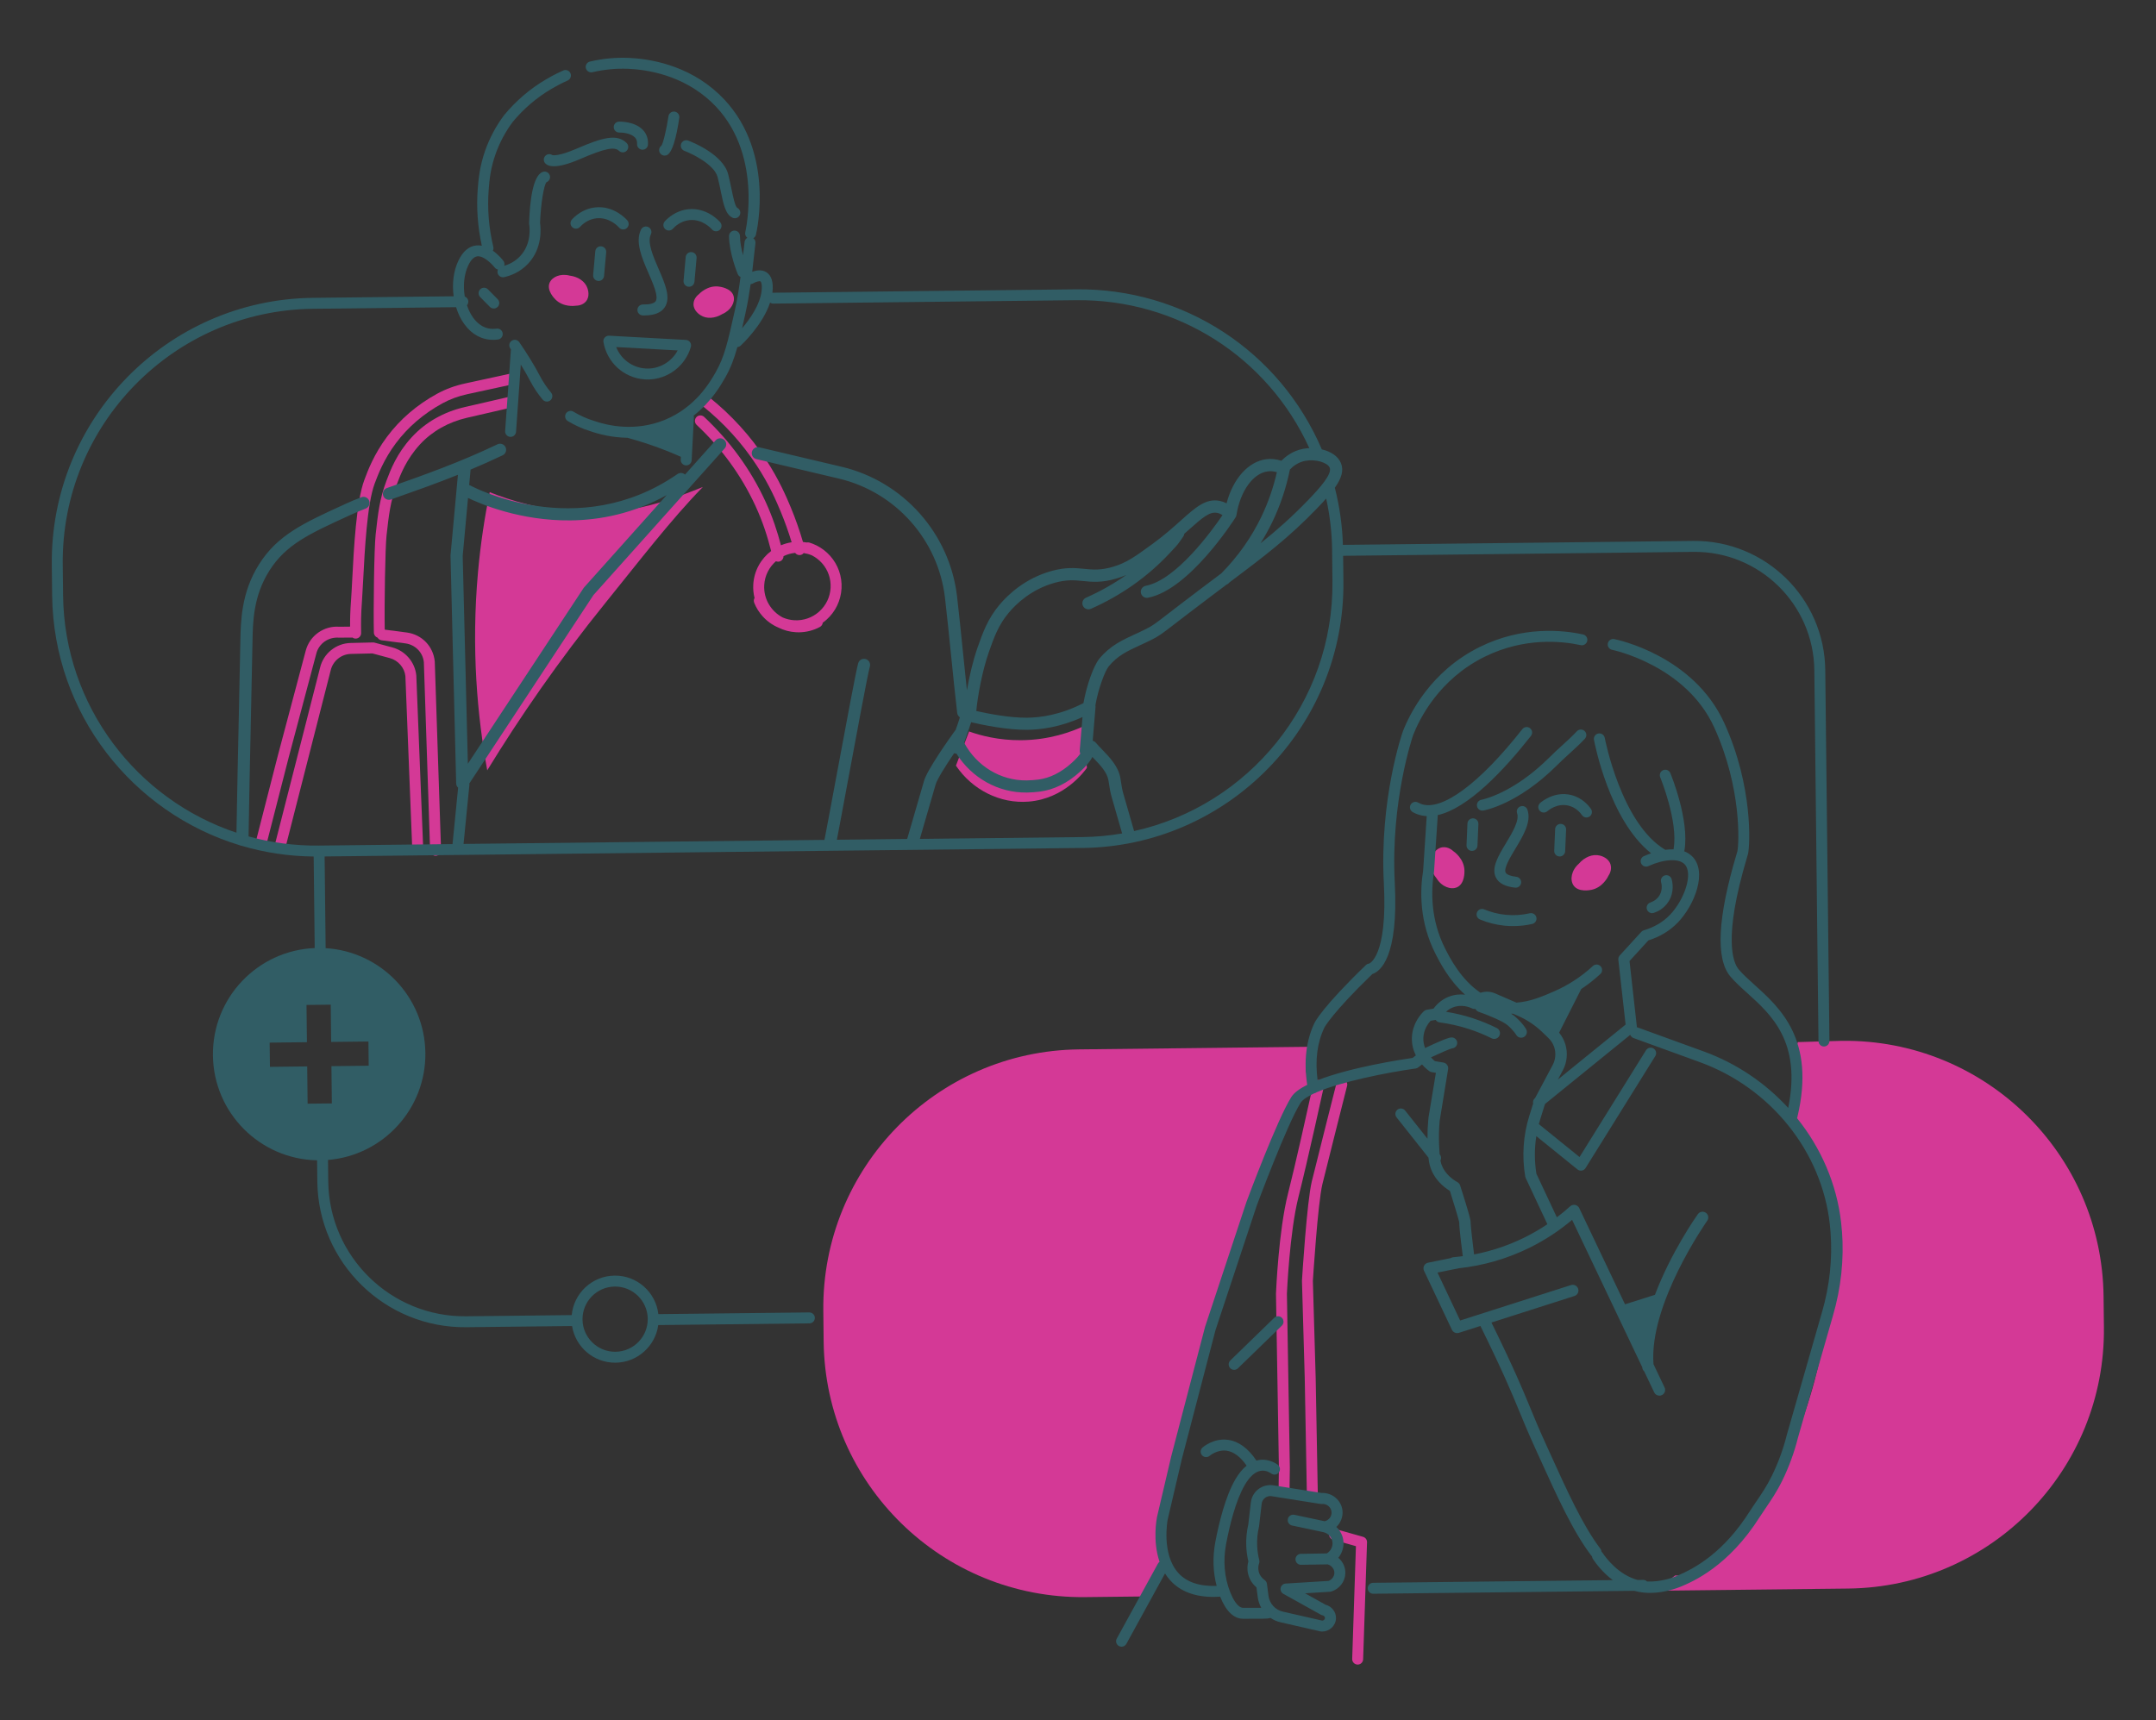
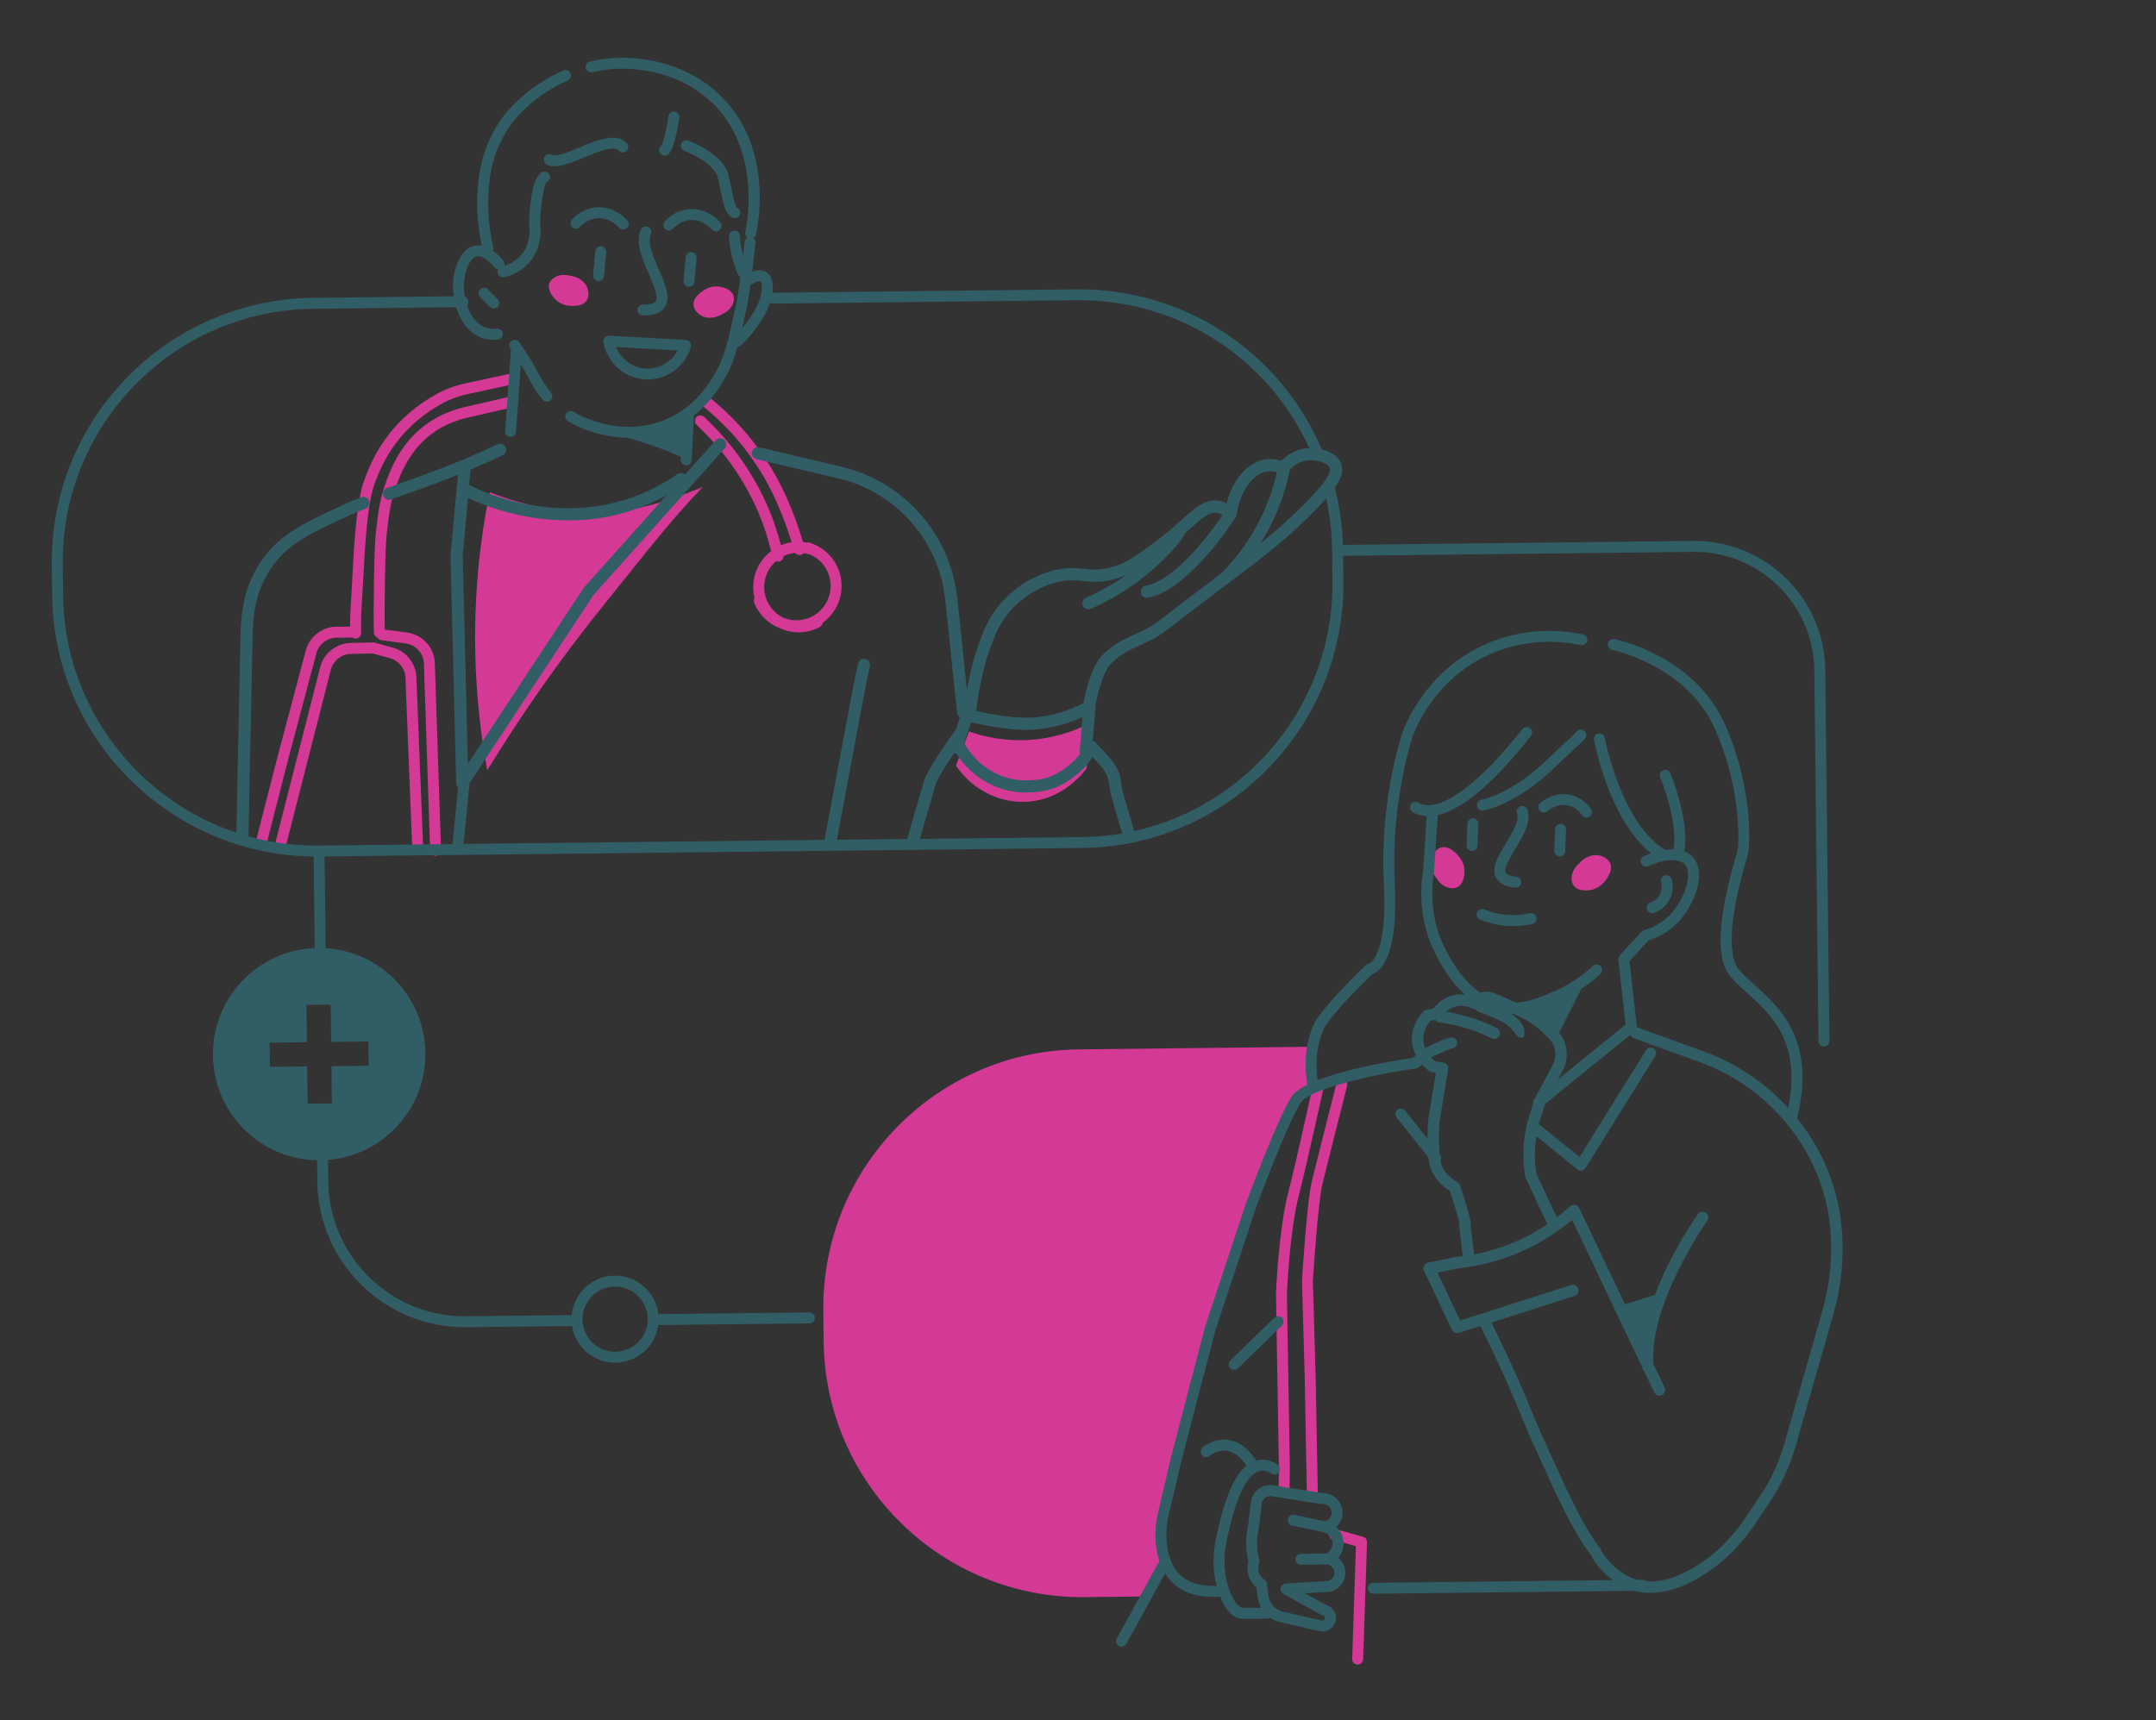
<svg xmlns="http://www.w3.org/2000/svg" width="218" height="174" viewBox="0 0 218 174" fill="none">
  <rect x="0" y="0" width="218" height="174" fill="#333333" stroke="none" />
  <path d="M89.45 122.991C89.37 122.992 89.286 122.974 89.208 122.938C88.932 122.807 88.814 122.478 88.943 122.202C92.899 113.838 101.1 108.58 110.345 108.476C110.652 108.472 110.901 108.718 110.905 109.023C110.908 109.328 110.663 109.578 110.358 109.582C101.54 109.681 93.718 114.697 89.944 122.675C89.851 122.874 89.654 122.99 89.45 122.993L89.45 122.991Z" fill="white" />
  <path d="M58.302 51.803C54.622 51.542 51.624 50.623 49.516 49.781C49.012 52.257 48.595 54.955 48.334 57.851C47.634 65.628 48.27 72.459 49.267 77.911C52.501 72.626 56.442 66.879 61.232 60.958C64.586 56.812 67.85 52.544 71.066 49.257C68.5 50.261 64.022 52.208 58.304 51.803L58.302 51.803Z" fill="#D43996" />
  <path d="M104.001 81.077C107.61 80.79 109.615 78.064 109.899 77.665C109.805 76.254 109.71 74.84 109.615 73.428C108.36 74.011 106.12 74.847 103.224 74.866C100.98 74.881 99.165 74.4 97.986 73.983C97.543 75.134 97.101 76.286 96.658 77.437C98.322 79.902 101.13 81.305 104.001 81.077Z" fill="#D43996" />
-   <path d="M186.263 105.27C184.956 105.311 183.095 105.357 181.788 105.399C181.238 106.858 181.038 109.503 181.574 112.609C181.81 113.979 182.431 115.212 183.031 116.55C184.005 118.716 184.896 120.102 185.196 120.625C186.701 123.234 186.059 126.7 184.778 133.633C184.127 137.158 183.3 141.478 180.969 146.82C179.939 149.178 178.895 151.097 178.064 152.506L177.194 153.191C177.027 154.875 175.795 156.5 174.147 156.904C173.879 156.969 173.619 157.049 173.362 157.139C173.325 157.159 173.285 157.177 173.248 157.197C172.895 157.819 172.437 158.336 171.784 158.767C171.074 159.238 170.216 159.393 169.378 159.344C168.723 159.859 168.07 160.372 167.416 160.888L186.882 160.669C201.322 160.507 212.896 148.671 212.734 134.231L212.699 131.123C212.537 116.683 200.701 105.109 186.261 105.271L186.263 105.27Z" fill="#D43996" />
  <path d="M40.125 48.982C40.504 47.977 41.079 46.461 42.474 44.938C43.7 43.615 45.345 42.685 47.229 42.252L51.565 41.253C51.863 41.184 52.049 40.887 51.98 40.59C51.912 40.292 51.616 40.105 51.317 40.175L46.981 41.174C44.88 41.658 43.041 42.7 41.665 44.185C41.665 44.185 41.625 44.227 41.624 44.229C40.117 45.87 39.498 47.507 39.088 48.591C38.385 50.451 38.225 51.881 37.985 54.045C37.828 55.452 37.747 61.814 37.803 63.986C37.809 64.224 37.965 64.421 38.179 64.494C38.263 64.634 38.406 64.736 38.579 64.76L40.989 65.073C42 65.204 42.77 66.006 42.858 66.991L43.49 86.021C43.5 86.322 43.749 86.559 44.049 86.556L44.061 86.556C44.366 86.546 44.606 86.29 44.596 85.983L43.961 66.921C43.825 65.385 42.66 64.172 41.131 63.973L38.902 63.683C38.856 61.202 38.95 55.375 39.084 54.167C39.315 52.086 39.469 50.712 40.123 48.982L40.125 48.982Z" fill="#D43996" />
  <path d="M31.986 66.089C32.255 65.082 33.199 64.409 34.288 64.494L35.642 64.484C35.734 64.55 35.846 64.589 35.968 64.588C36.273 64.584 36.518 64.334 36.515 64.027L36.513 63.885C36.502 63.01 36.491 62.252 36.602 60.766C36.641 60.231 36.678 59.517 36.721 58.693C36.88 55.615 37.119 50.963 37.88 48.922C38.196 48.073 38.785 46.495 40.02 44.84C41.245 43.199 42.827 41.84 44.721 40.802C45.492 40.379 46.342 40.066 47.248 39.869L51.956 38.847C52.255 38.782 52.444 38.488 52.379 38.189C52.316 37.889 52.022 37.698 51.721 37.765L47.013 38.787C46.003 39.006 45.052 39.357 44.187 39.831C42.153 40.945 40.452 42.408 39.131 44.178C37.802 45.959 37.177 47.634 36.842 48.534C36.02 50.736 35.777 55.49 35.614 58.637C35.573 59.449 35.536 60.155 35.497 60.683C35.405 61.919 35.393 62.665 35.4 63.379L34.325 63.391C32.76 63.266 31.32 64.281 30.915 65.804L28.112 76.347L25.826 85.28C25.75 85.576 25.928 85.877 26.226 85.955C26.274 85.968 26.321 85.972 26.37 85.971C26.615 85.969 26.836 85.804 26.9 85.555L29.185 76.627L31.988 66.089L31.986 66.089Z" fill="#D43996" />
  <path d="M39.695 65.488L37.87 64.997C37.819 64.984 37.769 64.975 37.714 64.979L35.462 65.031C33.972 65.064 32.695 66.103 32.359 67.543L27.769 85.525C27.694 85.821 27.873 86.122 28.169 86.199C28.463 86.273 28.766 86.095 28.843 85.799L33.436 67.805C33.66 66.846 34.504 66.161 35.487 66.138L37.659 66.089L39.407 66.559C40.263 66.789 40.9 67.536 40.99 68.381L41.678 85.719C41.69 86.019 41.939 86.254 42.237 86.251C42.242 86.251 42.248 86.251 42.254 86.251C42.561 86.239 42.797 85.982 42.786 85.675L42.093 68.302C41.953 66.968 40.989 65.839 39.695 65.49L39.695 65.488Z" fill="#D43996" />
  <path d="M58.237 30.918C58.329 30.917 58.895 30.912 59.253 30.479C59.678 29.962 59.444 29.279 59.397 29.142C59.163 28.459 58.455 27.978 57.591 27.875C56.67 27.629 55.814 28.007 55.568 28.613C55.257 29.381 56.06 30.192 56.182 30.311C56.975 31.083 58.075 30.943 58.237 30.92L58.237 30.918Z" fill="#D43996" />
  <path d="M70.836 31.883C71.44 32.275 72.296 32.217 73.038 31.763C73.914 31.388 74.354 30.56 74.172 29.933C73.942 29.138 72.81 28.997 72.64 28.978C71.541 28.862 70.762 29.651 70.65 29.77C70.576 29.826 70.135 30.181 70.123 30.743C70.108 31.412 70.714 31.806 70.836 31.883Z" fill="#D43996" />
  <path d="M83.191 62.98C83.323 62.885 83.45 62.786 83.572 62.678C84.483 61.862 85.021 60.739 85.09 59.517C85.156 58.294 84.744 57.119 83.928 56.208C83.543 55.778 83.081 55.43 82.572 55.172C82.564 55.169 82.557 55.163 82.549 55.159C82.545 55.159 82.542 55.158 82.539 55.156C82.314 55.046 82.084 54.952 81.843 54.879C81.751 54.852 81.659 54.851 81.57 54.869C81.444 54.845 81.318 54.828 81.191 54.816C80.84 53.622 80.428 52.446 79.957 51.315C79.553 50.351 78.806 48.556 77.435 46.465C75.877 44.088 73.952 41.972 71.712 40.177C71.473 39.986 71.125 40.025 70.933 40.263C70.743 40.502 70.781 40.85 71.019 41.042C73.167 42.764 75.015 44.793 76.508 47.072C77.823 49.077 78.519 50.745 78.936 51.742C79.354 52.747 79.726 53.788 80.046 54.846C79.67 54.903 79.307 55.008 78.965 55.153C78.61 53.803 78.143 52.33 77.373 50.667C75.903 47.493 73.826 44.632 71.198 42.166C70.976 41.957 70.624 41.968 70.415 42.191C70.207 42.415 70.217 42.765 70.441 42.974C72.965 45.342 74.96 48.088 76.37 51.133C77.161 52.842 77.621 54.35 77.971 55.73C76.939 56.516 76.244 57.729 76.166 59.121C76.139 59.592 76.186 60.049 76.295 60.484C76.213 60.625 76.193 60.801 76.259 60.965C76.459 61.464 76.742 61.92 77.102 62.321C77.557 62.831 78.107 63.222 78.719 63.481C79.256 63.747 79.855 63.911 80.49 63.946C80.593 63.952 80.695 63.954 80.795 63.953C81.531 63.944 82.255 63.76 82.903 63.411C83.071 63.32 83.173 63.157 83.191 62.98ZM80.324 62.733C79.917 62.711 79.525 62.614 79.16 62.461C77.976 61.852 77.195 60.591 77.273 59.181C77.326 58.211 77.778 57.358 78.456 56.764C78.525 56.793 78.6 56.811 78.677 56.81C78.719 56.81 78.759 56.804 78.801 56.795C79.057 56.734 79.225 56.506 79.224 56.252C79.586 56.074 79.982 55.961 80.397 55.919C80.502 56.059 80.668 56.144 80.845 56.142C80.892 56.142 80.939 56.134 80.986 56.122C81.101 56.091 81.198 56.024 81.267 55.938C81.551 55.982 81.825 56.057 82.089 56.168C82.47 56.362 82.815 56.624 83.103 56.946C83.723 57.638 84.034 58.528 83.984 59.456C83.933 60.383 83.525 61.234 82.833 61.853C82.143 62.473 81.248 62.783 80.324 62.734L80.324 62.733Z" fill="#D43996" />
  <path d="M133.86 109.905C133.925 109.606 133.736 109.311 133.437 109.246C133.136 109.182 132.843 109.37 132.778 109.669C132.778 109.676 132.763 109.736 132.739 109.844C132.547 109.615 132.346 109.31 132.205 108.925C131.665 107.457 132.459 106.096 132.594 105.873L109.099 106.137C94.659 106.299 83.086 118.135 83.248 132.575L83.282 135.683C83.444 150.123 95.281 161.697 109.72 161.535L116.091 161.463C116.558 160.353 117.025 159.244 117.49 158.134C117.568 156.674 117.645 155.211 117.724 153.751C119.17 148.128 120.613 142.505 122.059 136.882C122.992 131.648 124.65 125.402 127.65 118.728C128.841 116.078 130.109 113.662 131.385 111.478C131.801 111.091 132.219 110.703 132.636 110.316C132.221 112.201 130.99 117.752 130.227 120.754C129.29 124.451 129.03 130.553 129.018 130.843L129.314 148.439L129.284 150.624C129.279 150.929 129.524 151.181 129.829 151.186L129.843 151.186C130.143 151.183 130.385 150.942 130.39 150.64L130.42 148.438L130.124 130.856C130.127 130.794 130.389 124.612 131.3 121.027C132.226 117.374 133.84 109.982 133.858 109.908L133.86 109.905Z" fill="#D43996" />
  <path d="M136.21 109.83C136.286 109.534 136.106 109.233 135.809 109.157C135.513 109.084 135.212 109.261 135.136 109.559C135.115 109.638 133.127 117.498 132.641 119.488C132.145 121.523 131.666 129.166 131.645 129.54L131.926 139.373L132.139 151.018C132.144 151.323 132.395 151.565 132.698 151.562L132.701 151.561C133.008 151.556 133.25 151.304 133.245 150.997L133.032 139.347L132.749 129.559C132.755 129.48 133.243 121.692 133.715 119.751C134.201 117.766 136.189 109.909 136.208 109.83L136.21 109.83Z" fill="#D43996" />
  <path d="M137.819 155.436L135.094 154.667C134.797 154.583 134.493 154.756 134.411 155.05C134.327 155.344 134.5 155.651 134.794 155.733L137.103 156.384L136.724 167.786C136.714 168.091 136.954 168.347 137.259 168.359C137.267 168.358 137.276 168.358 137.284 168.358C137.577 168.355 137.821 168.121 137.831 167.823L138.225 155.988C138.233 155.733 138.067 155.507 137.821 155.437L137.819 155.436Z" fill="#D43996" />
  <path d="M146.941 86.082C146.872 86.016 146.437 85.619 145.856 85.695C145.165 85.787 144.857 86.474 144.797 86.611C144.49 87.296 144.685 88.165 145.271 88.859C145.797 89.702 146.719 90.021 147.336 89.735C148.118 89.371 148.083 88.183 148.074 88.005C148.019 86.854 147.083 86.18 146.943 86.082L146.941 86.082Z" fill="#D43996" />
  <path d="M161.77 86.536C161.044 86.345 160.218 86.681 159.629 87.371C158.884 88.028 158.721 88.989 159.104 89.551C159.591 90.263 160.757 90.033 160.931 89.996C162.056 89.754 162.569 88.719 162.642 88.564C162.695 88.485 163.018 87.99 162.846 87.431C162.642 86.764 161.915 86.573 161.77 86.534L161.77 86.536Z" fill="#D43996" />
  <path d="M51.588 44.184C51.603 44.184 51.618 44.185 51.634 44.185C51.919 44.182 52.159 43.96 52.179 43.671L52.661 36.873C53.016 37.451 53.331 38 53.613 38.542C53.964 39.212 54.389 39.844 54.874 40.42C54.985 40.551 55.145 40.618 55.304 40.616C55.428 40.615 55.552 40.572 55.655 40.486C55.889 40.289 55.918 39.941 55.721 39.706C55.286 39.192 54.908 38.628 54.595 38.03C54.036 36.963 53.372 35.877 52.507 34.609C52.333 34.356 51.99 34.291 51.737 34.465C51.485 34.637 51.42 34.982 51.593 35.234C51.617 35.268 51.638 35.301 51.662 35.334L51.076 43.595C51.054 43.9 51.283 44.164 51.588 44.186L51.588 44.184Z" fill="#315D65" />
  <path d="M65.559 22.966C65.286 22.83 64.952 22.942 64.817 23.217C64.2 24.466 64.903 26.087 65.585 27.655C66.064 28.757 66.606 30.008 66.293 30.468C66.138 30.694 65.679 30.808 65.016 30.795C64.716 30.787 64.458 31.031 64.451 31.336C64.444 31.641 64.687 31.895 64.992 31.902C65.061 31.902 65.128 31.903 65.193 31.903C66.182 31.892 66.841 31.626 67.205 31.092C67.867 30.128 67.251 28.712 66.6 27.214C66.046 25.94 65.42 24.497 65.81 23.709C65.946 23.434 65.834 23.104 65.559 22.968L65.559 22.966Z" fill="#315D65" />
  <path d="M62.595 23.017C62.705 23.145 62.862 23.209 63.019 23.207C63.147 23.206 63.273 23.161 63.376 23.071C63.607 22.87 63.632 22.52 63.431 22.289C63.295 22.133 62.05 20.77 60.185 20.978C58.93 21.114 58.119 21.881 57.829 22.204C57.624 22.431 57.643 22.781 57.872 22.987C58.1 23.19 58.449 23.173 58.654 22.944C58.859 22.716 59.431 22.173 60.307 22.079C61.614 21.942 62.501 22.906 62.598 23.017L62.595 23.017Z" fill="#315D65" />
  <path d="M67.218 22.389C67.013 22.616 67.032 22.966 67.259 23.171C67.487 23.377 67.836 23.358 68.041 23.131C68.248 22.902 68.82 22.359 69.695 22.264C71.003 22.122 71.89 23.091 71.985 23.202C72.096 23.33 72.252 23.395 72.41 23.393C72.535 23.392 72.662 23.347 72.767 23.259C72.998 23.058 73.022 22.708 72.822 22.477C72.686 22.321 71.451 20.959 69.576 21.164C68.322 21.301 67.51 22.067 67.22 22.391L67.218 22.389Z" fill="#315D65" />
  <path d="M60.477 28.416C60.497 28.417 60.515 28.419 60.534 28.419C60.813 28.416 61.052 28.2 61.078 27.915L61.294 25.516C61.321 25.212 61.096 24.942 60.793 24.915C60.475 24.885 60.218 25.112 60.191 25.416L59.975 27.815C59.949 28.119 60.173 28.389 60.477 28.416Z" fill="#315D65" />
  <path d="M70.218 28.499L70.434 26.1C70.461 25.797 70.237 25.526 69.933 25.499C69.619 25.471 69.359 25.697 69.332 26L69.116 28.399C69.089 28.703 69.313 28.974 69.617 29.001C69.637 29.002 69.656 29.003 69.674 29.003C69.954 29 70.193 28.785 70.218 28.499Z" fill="#315D65" />
  <path d="M65.162 38.372C65.288 38.381 65.412 38.384 65.536 38.383C67.513 38.361 69.295 37.024 69.856 35.087C69.903 34.925 69.874 34.749 69.775 34.611C69.678 34.474 69.523 34.388 69.354 34.38L61.593 33.953C61.423 33.943 61.26 34.011 61.149 34.137C61.036 34.264 60.988 34.434 61.017 34.599C61.377 36.668 63.08 38.219 65.162 38.37L65.162 38.372ZM68.523 35.443C67.891 36.625 66.61 37.369 65.243 37.268C63.911 37.171 62.782 36.314 62.303 35.101L68.523 35.443Z" fill="#315D65" />
  <path d="M58.279 15.045C56.561 15.788 55.96 15.713 55.856 15.691C55.65 15.547 55.365 15.559 55.171 15.733C54.943 15.937 54.924 16.288 55.127 16.515C55.279 16.682 55.55 16.82 56.038 16.815C56.599 16.808 57.445 16.614 58.717 16.062C61.121 15.023 62.132 14.811 62.585 15.253C62.803 15.467 63.154 15.463 63.367 15.244C63.581 15.026 63.577 14.675 63.358 14.462C62.386 13.511 60.945 13.892 58.279 15.047L58.279 15.045Z" fill="#315D65" />
-   <path d="M62.597 12.3C62.292 12.307 62.05 12.559 62.057 12.864C62.064 13.167 62.314 13.411 62.618 13.407L62.621 13.407C62.948 13.394 63.797 13.481 64.2 13.901C64.363 14.07 64.431 14.279 64.415 14.559C64.399 14.864 64.633 15.124 64.938 15.141C64.95 15.141 64.963 15.141 64.975 15.141C65.265 15.137 65.505 14.91 65.52 14.617C65.552 14.031 65.371 13.517 64.993 13.128C64.184 12.29 62.768 12.298 62.597 12.3Z" fill="#315D65" />
  <path d="M68.222 11.29C67.919 11.245 67.637 11.454 67.592 11.756C67.406 12.997 67.061 14.502 66.879 14.732C66.63 14.909 66.573 15.255 66.751 15.505C66.859 15.658 67.033 15.739 67.207 15.738C67.316 15.736 67.426 15.703 67.521 15.635C67.975 15.312 68.367 14.062 68.686 11.92C68.731 11.618 68.522 11.335 68.22 11.29L68.222 11.29Z" fill="#315D65" />
  <path d="M72.559 17.91C72.691 18.419 72.792 18.913 72.884 19.366C73.159 20.702 73.358 21.668 74.059 22.016C74.139 22.055 74.225 22.074 74.309 22.073C74.51 22.071 74.702 21.958 74.798 21.766C74.934 21.493 74.823 21.161 74.55 21.023C74.333 20.913 74.113 19.848 73.968 19.142C73.874 18.686 73.767 18.168 73.631 17.635C73.108 15.596 69.947 14.354 69.587 14.219C69.302 14.112 68.982 14.256 68.875 14.542C68.767 14.828 68.912 15.147 69.198 15.256C70.024 15.567 72.237 16.651 72.558 17.91L72.559 17.91Z" fill="#315D65" />
  <path d="M49.339 29.265C49.126 29.048 48.774 29.045 48.557 29.259C48.338 29.472 48.337 29.824 48.55 30.041L49.533 31.039C49.644 31.15 49.79 31.206 49.934 31.204C50.078 31.202 50.21 31.149 50.316 31.046C50.535 30.832 50.536 30.48 50.323 30.263L49.339 29.265Z" fill="#315D65" />
  <path d="M109.437 85.767C124.158 85.602 136.002 73.491 135.837 58.77L135.808 56.215L171.221 55.817C177.891 55.742 183.378 61.108 183.452 67.777L183.873 105.298C183.877 105.603 184.127 105.848 184.432 105.845C184.737 105.842 184.983 105.591 184.979 105.286L184.558 67.765C184.477 60.485 178.488 54.63 171.207 54.711L135.786 55.109C135.724 53.152 135.45 51.214 134.97 49.332C135.65 48.368 135.892 47.579 135.584 46.833C135.284 46.111 134.522 45.654 133.653 45.451C129.387 35.486 119.662 29.142 108.803 29.263L78.171 29.607C78.146 29.607 78.121 29.611 78.097 29.614C78.1 29.594 78.104 29.574 78.105 29.554C78.218 28.539 78.011 27.859 77.487 27.531C77.016 27.235 76.456 27.342 76.059 27.489C76.12 26.972 76.175 26.479 76.224 26.022C76.28 25.497 76.331 25.019 76.385 24.604C76.412 24.399 76.322 24.209 76.168 24.092C76.297 24.019 76.397 23.895 76.434 23.741C76.521 23.384 78.479 14.959 72.681 9.507C69.507 6.524 65.601 5.938 63.554 5.854C62.249 5.801 60.935 5.925 59.65 6.226C59.352 6.296 59.168 6.593 59.236 6.891C59.307 7.188 59.604 7.373 59.901 7.304C61.09 7.026 62.3 6.91 63.507 6.959C65.4 7.036 69.011 7.574 71.921 10.312C77.255 15.326 75.376 23.397 75.359 23.478C75.304 23.7 75.392 23.921 75.565 24.05C75.418 24.132 75.312 24.279 75.288 24.457C75.235 24.858 75.185 25.317 75.132 25.82C74.968 25.21 74.826 24.501 74.822 23.874C74.82 23.569 74.573 23.322 74.266 23.322L74.261 23.322C73.958 23.326 73.712 23.573 73.714 23.878C73.72 25.571 74.557 27.631 74.594 27.718C74.649 27.853 74.754 27.956 74.877 28.012C74.738 29.086 74.556 30.251 74.288 31.459C73.58 34.653 73.231 36.128 72.375 37.629C71.82 38.606 70.342 41.2 67.199 42.475C64.224 43.684 61.455 43.054 60.052 42.566C59.327 42.343 58.632 42.03 57.984 41.637C57.722 41.479 57.381 41.562 57.223 41.823C57.065 42.085 57.148 42.426 57.409 42.584C58.135 43.023 58.915 43.373 59.707 43.617C60.555 43.913 61.873 44.256 63.441 44.277C64.731 44.628 66.078 45.066 67.465 45.618C67.94 45.807 68.4 46.003 68.846 46.203L68.831 46.488C68.814 46.793 69.05 47.053 69.355 47.07C69.367 47.07 69.379 47.07 69.391 47.07C69.68 47.066 69.921 46.839 69.936 46.546L70.162 42.218C70.165 42.154 70.156 42.094 70.139 42.035C71.941 40.622 72.899 38.941 73.337 38.173C73.877 37.225 74.232 36.281 74.559 35.104C74.676 35.095 74.793 35.048 74.888 34.962C74.99 34.867 77.109 32.897 77.864 30.609C77.955 30.67 78.063 30.707 78.182 30.706L108.814 30.363C119.019 30.248 128.18 36.095 132.39 45.326C132.173 45.335 131.961 45.357 131.757 45.397C130.738 45.592 130.014 46.145 129.568 46.603C129.052 46.436 128.538 46.383 128.041 46.445C126.215 46.677 124.671 48.426 124.021 50.908C123.801 50.793 123.574 50.712 123.339 50.663C121.938 50.37 120.873 51.327 119.396 52.648C118.606 53.354 117.71 54.157 116.532 55.014C114.796 56.279 113.925 56.912 112.567 57.318C111.291 57.7 110.484 57.618 109.63 57.534C108.719 57.443 107.776 57.348 106.321 57.75C103.632 58.494 101.892 60.188 101.093 61.132C99.874 62.571 99.377 63.982 98.85 65.476C98.373 66.832 98.006 68.447 97.768 69.819C97.641 68.632 97.514 67.377 97.388 66.148C97.185 64.132 96.972 62.05 96.768 60.306C96.021 53.946 91.333 48.684 85.101 47.21L76.768 45.241C76.442 45.16 76.107 45.367 76.029 45.696C75.95 46.026 76.155 46.357 76.484 46.435L84.819 48.405C90.551 49.759 94.862 54.599 95.548 60.449C95.752 62.183 95.963 64.262 96.166 66.272C96.37 68.288 96.582 70.37 96.786 72.114C96.809 72.3 96.913 72.455 97.056 72.552C96.933 72.971 96.799 73.351 96.656 73.746C96.647 73.772 96.638 73.795 96.63 73.82C96.613 73.839 96.595 73.856 96.58 73.878C96.098 74.546 93.684 77.933 93.415 79.04L91.727 84.853L84.619 84.933C84.8 84.017 85.192 81.9 85.669 79.328C86.544 74.611 87.742 68.15 87.954 67.419C88.047 67.092 87.859 66.753 87.534 66.659C87.207 66.564 86.868 66.754 86.775 67.078C86.564 67.81 85.643 72.739 84.461 79.106C83.949 81.863 83.504 84.268 83.364 84.947L46.871 85.356L47.463 79.38C47.468 79.331 47.464 79.286 47.456 79.241L60.005 60.187L73.276 45.352C73.501 45.1 73.48 44.711 73.228 44.486C72.976 44.261 72.589 44.282 72.362 44.534L69.264 47.998C69.057 47.809 68.742 47.781 68.502 47.946C58.381 54.959 47.647 49.157 47.539 49.096C47.507 49.078 47.473 49.065 47.44 49.054L47.583 47.497C48.646 47.051 49.731 46.57 50.828 46.046C51.135 45.9 51.263 45.533 51.117 45.228C50.971 44.923 50.603 44.793 50.3 44.939C46.464 46.776 42.724 48.091 39.72 49.151L39.125 49.36C38.807 49.472 38.638 49.823 38.75 50.144C38.84 50.397 39.08 50.555 39.337 50.553C39.402 50.552 39.469 50.541 39.534 50.517L40.127 50.307C41.959 49.662 44.065 48.919 46.302 48.023L45.555 56.148C45.552 56.171 45.552 56.194 45.553 56.22L46.124 79.234C46.128 79.403 46.201 79.558 46.322 79.669L45.757 85.372L32.257 85.523C29.789 85.551 27.399 85.226 25.133 84.596C25.201 80.375 25.281 76.731 25.358 73.19C25.418 70.46 25.477 67.787 25.529 64.946C25.566 62.874 25.613 60.298 27.23 57.731C28.903 55.077 31.279 53.988 35.215 52.186L35.445 52.081C35.946 51.853 36.358 51.674 36.973 51.439C37.29 51.318 37.449 50.964 37.33 50.647C37.209 50.33 36.855 50.172 36.538 50.291C35.889 50.538 35.459 50.723 34.935 50.964L34.705 51.069C30.703 52.902 28.059 54.113 26.192 57.075C24.392 59.931 24.34 62.816 24.302 64.933C24.25 67.763 24.193 70.433 24.131 73.162C24.056 76.607 23.977 80.148 23.91 84.222C13.839 80.871 6.504 71.414 6.379 60.219L6.344 57.11C6.186 42.999 17.537 31.39 31.648 31.232L46.115 31.069C46.31 31.701 46.59 32.294 46.959 32.798C47.716 33.837 48.745 34.385 49.893 34.372C50.045 34.37 50.201 34.358 50.357 34.337C50.66 34.295 50.871 34.014 50.829 33.711C50.787 33.408 50.508 33.197 50.203 33.239C49.039 33.404 48.282 32.733 47.853 32.144C47.583 31.773 47.37 31.338 47.214 30.872C47.302 30.773 47.355 30.643 47.354 30.501C47.351 30.266 47.202 30.068 46.995 29.99C46.811 28.898 46.919 27.737 47.353 26.832C47.625 26.266 47.935 25.961 48.273 25.925C48.934 25.862 49.775 26.741 50.017 27.055C50.102 27.166 50.223 27.235 50.353 27.261C50.304 27.367 50.286 27.488 50.315 27.612C50.373 27.871 50.605 28.047 50.861 28.044C50.899 28.044 50.938 28.04 50.976 28.032C51.638 27.883 52.596 27.527 53.401 26.667C54.87 25.1 54.685 23.063 54.607 22.537C54.677 20.602 55.001 18.678 55.26 18.426C55.545 18.317 55.689 17.997 55.58 17.711C55.471 17.426 55.151 17.282 54.866 17.391C53.865 17.771 53.569 20.407 53.498 22.553C53.498 22.59 53.498 22.627 53.505 22.662C53.559 22.985 53.767 24.657 52.593 25.908C52.073 26.462 51.468 26.741 50.985 26.883C51.035 26.719 51.011 26.533 50.899 26.385C50.826 26.287 50.423 25.773 49.837 25.359C49.893 25.248 49.913 25.117 49.883 24.985C49.419 23.029 49.261 21.06 49.417 19.133C49.487 18.252 49.584 17.048 50.121 15.547C50.535 14.386 51.124 13.292 51.854 12.318C52.967 10.977 54.284 9.856 55.767 8.986C56.187 8.74 56.708 8.448 57.398 8.142C57.678 8.018 57.804 7.691 57.682 7.411C57.558 7.131 57.23 7.004 56.951 7.129C56.109 7.501 55.476 7.873 55.207 8.03C53.612 8.965 52.197 10.171 50.985 11.632C50.169 12.717 49.529 13.909 49.076 15.177C48.492 16.814 48.384 18.157 48.311 19.045C48.157 20.962 48.296 22.913 48.718 24.854C48.539 24.819 48.353 24.806 48.162 24.825C47.415 24.901 46.806 25.415 46.355 26.354C45.848 27.409 45.698 28.714 45.871 29.966L31.636 30.125C16.915 30.291 5.073 42.401 5.238 57.123L5.273 60.231C5.407 72.16 13.386 82.2 24.243 85.491C24.302 85.52 24.366 85.538 24.433 85.547C26.748 86.23 29.193 86.607 31.717 86.629L31.821 95.889C26.043 96.128 21.465 100.917 21.53 106.739C21.595 112.56 26.28 117.244 32.061 117.355L32.086 119.506C32.178 127.721 38.935 134.329 47.15 134.237L57.844 134.117C58.181 136.236 60.035 137.85 62.243 137.825C64.452 137.8 66.267 136.146 66.558 134.019L81.846 133.847C82.152 133.844 82.396 133.593 82.392 133.288C82.389 132.983 82.138 132.738 81.833 132.741L66.569 132.913C66.313 130.702 64.417 128.992 62.145 129.017C59.872 129.043 58.015 130.795 57.808 133.011L47.137 133.131C39.533 133.216 33.277 127.098 33.191 119.494L33.167 117.319C38.731 116.858 43.075 112.168 43.011 106.498C42.947 100.827 38.5 96.236 32.927 95.9L32.823 86.623L109.432 85.764L109.437 85.767ZM77.006 29.429C76.849 30.835 75.816 32.285 75.035 33.2C75.141 32.736 75.251 32.241 75.372 31.698C75.6 30.668 75.767 29.674 75.899 28.741C75.984 28.735 76.071 28.71 76.149 28.663C76.422 28.495 76.795 28.397 76.9 28.463C76.955 28.498 77.082 28.739 77.006 29.427L77.006 29.429ZM57.691 52.634C60.688 52.601 64.047 51.946 67.41 50.075L59.063 59.407C59.043 59.428 59.025 59.454 59.008 59.477L47.307 77.246L46.784 56.226L47.324 50.362C48.54 50.95 52.587 52.692 57.691 52.634ZM62.16 130.125C63.978 130.104 65.475 131.567 65.495 133.386C65.516 135.204 64.052 136.7 62.234 136.72C60.416 136.741 58.92 135.278 58.9 133.46C58.879 131.641 60.342 130.145 62.16 130.125ZM134.693 55.672L134.728 58.781C134.866 71.091 126.244 81.496 114.672 84.056L113.58 80.26C113.467 79.868 113.404 79.458 113.337 79.025L113.292 78.734C113.097 77.524 112.217 76.614 111.44 75.81C111.21 75.571 110.988 75.342 110.799 75.118C110.716 75.017 110.606 74.951 110.487 74.92L110.771 71.53C110.777 71.468 110.769 71.406 110.757 71.346C111.064 69.576 111.745 67.842 112.105 67.401C113.001 66.305 114.013 65.839 115.294 65.25C115.651 65.087 116.019 64.917 116.401 64.725C117.196 64.327 117.427 64.148 118.932 62.99C119.667 62.424 120.715 61.618 122.299 60.423L123.979 59.159C123.992 59.149 124.006 59.139 124.021 59.129C124.096 59.099 124.167 59.055 124.23 58.994C124.257 58.969 124.28 58.941 124.306 58.914C127.888 56.226 130.317 54.377 133.155 51.433C133.5 51.075 133.813 50.74 134.094 50.422C134.472 52.139 134.676 53.898 134.696 55.671L134.693 55.672ZM97.813 74.168C97.942 73.811 98.072 73.447 98.195 73.047C99.314 73.311 101.813 73.836 103.883 73.815L103.89 73.814C105.235 73.799 107.224 73.549 109.456 72.522L109.174 75.909C109.165 76.019 109.188 76.125 109.233 76.22C109.099 76.418 108.85 76.719 108.385 77.143C107.305 78.125 106.158 78.7 104.975 78.849C104.61 78.895 104.235 78.922 103.862 78.93C103.836 78.93 103.813 78.93 103.79 78.931C101.175 78.96 98.754 77.484 97.487 75.12C97.589 74.795 97.7 74.486 97.813 74.168ZM131.988 46.609C132.987 46.417 134.226 46.768 134.45 47.302C134.71 47.929 133.493 49.312 132.269 50.581C130.637 52.275 129.136 53.603 127.456 54.949C127.896 54.245 128.302 53.52 128.662 52.769C129.461 51.102 130.053 49.336 130.42 47.517C130.421 47.508 130.42 47.5 130.423 47.491C130.738 47.159 131.259 46.748 131.988 46.607L131.988 46.609ZM100.008 65.892C100.518 64.449 100.957 63.2 102.03 61.935C102.738 61.099 104.278 59.598 106.647 58.943C107.882 58.602 108.671 58.681 109.508 58.765C110.441 58.859 111.411 58.957 112.919 58.504C113.261 58.401 113.577 58.286 113.879 58.155C112.62 59.042 111.259 59.812 109.807 60.455C109.497 60.592 109.356 60.954 109.494 61.264C109.597 61.496 109.825 61.633 110.063 61.63C110.143 61.629 110.225 61.611 110.304 61.577C113.349 60.229 116.008 58.355 118.21 56.01L118.462 55.742C119.08 55.087 119.101 55.059 119.619 54.303L119.654 54.251C119.71 54.168 119.741 54.077 119.753 53.983C119.912 53.842 120.067 53.705 120.213 53.574C121.62 52.315 122.334 51.718 123.086 51.876C123.264 51.912 123.439 51.991 123.61 52.105C122.57 53.635 118.947 58.661 115.848 59.249C115.516 59.311 115.296 59.634 115.36 59.967C115.417 60.263 115.678 60.469 115.969 60.466C116.004 60.466 116.041 60.462 116.078 60.455C120.241 59.664 124.749 52.62 124.938 52.321C124.94 52.318 124.941 52.314 124.943 52.311C124.959 52.284 124.974 52.255 124.986 52.225C124.99 52.215 124.994 52.205 124.997 52.193C125.007 52.166 125.013 52.139 125.019 52.111C125.019 52.102 125.024 52.095 125.024 52.087C125.401 49.678 126.703 47.863 128.191 47.674C128.484 47.635 128.791 47.666 129.109 47.757C128.757 49.307 128.236 50.814 127.552 52.241C126.531 54.369 125.162 56.302 123.487 57.995C123.404 58.058 123.322 58.119 123.237 58.182L121.554 59.448C119.967 60.646 118.915 61.455 118.179 62.023C116.723 63.144 116.536 63.289 115.847 63.633C115.479 63.818 115.122 63.981 114.777 64.141C113.466 64.744 112.229 65.314 111.153 66.629C110.571 67.341 109.866 69.341 109.551 71.11C107.263 72.3 105.215 72.576 103.873 72.591L103.866 72.591C102.083 72.611 99.876 72.174 98.716 71.912C98.842 70.523 99.293 67.912 100.005 65.896L100.008 65.892ZM94.602 79.362C94.719 78.876 95.596 77.479 96.477 76.179C96.504 76.19 96.529 76.2 96.558 76.208C96.608 76.221 96.66 76.225 96.71 76.225C98.256 78.681 100.929 80.191 103.802 80.159C103.83 80.159 103.859 80.158 103.887 80.158C104.303 80.148 104.72 80.118 105.126 80.067C106.564 79.885 107.937 79.207 109.208 78.052C109.837 77.48 110.247 76.99 110.452 76.558C110.487 76.595 110.521 76.631 110.557 76.668C111.24 77.374 111.945 78.103 112.079 78.933L112.124 79.218C112.194 79.669 112.267 80.138 112.401 80.604L113.463 84.297C112.148 84.522 110.799 84.647 109.421 84.663L93.009 84.847L94.6 79.364L94.602 79.362ZM37.253 105.34L37.28 107.79L33.512 107.833L33.554 111.601L31.104 111.629L31.062 107.86L27.293 107.902L27.265 105.453L31.034 105.41L30.992 101.642L33.442 101.614L33.484 105.383L37.253 105.34Z" fill="#315D65" />
-   <path d="M186.244 124.535C186.223 124.238 186.196 123.944 186.162 123.656C185.723 119.757 184.13 116.105 181.698 113.085C181.716 113.048 181.732 113.01 181.744 112.966C183.587 105.182 180.011 101.958 177.399 99.604C176.795 99.059 176.224 98.544 175.804 98.043C175.242 97.371 174.199 94.92 176.648 86.709C176.706 86.516 176.743 86.388 176.752 86.343C176.939 85.523 177.289 79.6 174.345 73.125C171.247 66.312 163.551 64.704 163.226 64.639C162.923 64.578 162.634 64.774 162.573 65.073C162.513 65.374 162.707 65.665 163.008 65.725C163.082 65.74 170.472 67.282 173.336 73.585C176.117 79.701 175.839 85.321 175.674 86.097C175.664 86.139 175.633 86.241 175.587 86.394C173.674 92.809 173.461 96.968 174.956 98.755C175.425 99.316 176.024 99.857 176.659 100.428C179.119 102.647 182.163 105.389 180.812 112.055C178.514 109.546 175.599 107.556 172.277 106.348L165.572 103.91C165.55 103.901 165.526 103.898 165.504 103.892C165.504 103.863 165.509 103.837 165.505 103.808L164.766 97.203L166.676 95.11C167.854 94.742 168.857 94.131 169.659 93.295C171.339 91.545 172.692 88.15 171.079 86.591C170.852 86.372 170.587 86.214 170.296 86.103C170.307 86.073 170.315 86.043 170.32 86.011C170.838 82.943 168.972 78.385 168.893 78.192C168.776 77.91 168.453 77.776 168.171 77.892C167.889 78.009 167.753 78.332 167.87 78.616C167.889 78.659 169.695 83.073 169.228 85.826C169.224 85.852 169.224 85.877 169.223 85.904C168.949 85.896 168.668 85.912 168.383 85.951C163.931 83.321 162.278 74.717 162.262 74.63C162.206 74.33 161.914 74.129 161.616 74.188C161.315 74.243 161.118 74.532 161.173 74.833C161.239 75.184 162.73 82.959 166.949 86.302C166.697 86.39 166.45 86.489 166.215 86.593C165.937 86.721 165.813 87.047 165.94 87.326C166.066 87.604 166.394 87.728 166.672 87.6C168.245 86.889 169.704 86.801 170.308 87.384C171.266 88.308 170.296 91.029 168.859 92.525C168.159 93.255 167.27 93.781 166.214 94.09C166.117 94.118 166.029 94.172 165.959 94.249L163.777 96.639C163.67 96.758 163.619 96.916 163.636 97.075L164.37 103.628C162.782 104.906 161.341 106.08 159.897 107.256C159.115 107.894 158.331 108.533 157.526 109.187L158.022 108.255C158.233 107.857 158.364 107.426 158.409 106.975C158.501 106.052 158.225 105.152 157.647 104.446C158.393 102.975 159.137 101.503 159.883 100.032C160.562 99.582 161.207 99.077 161.814 98.517C162.038 98.31 162.052 97.959 161.845 97.734C161.637 97.508 161.286 97.495 161.062 97.702C159.903 98.774 158.592 99.632 157.164 100.257C156.005 100.762 154.728 101.32 153.326 101.407L151.185 100.478C150.702 100.269 150.176 100.251 149.7 100.409C147.716 99.087 146.573 96.832 146.122 95.941C144.636 93.008 144.689 90.118 145 88.159L145.372 82.553C145.375 82.515 145.372 82.478 145.367 82.443C148.436 81.76 152.06 77.915 154.8 74.43C154.988 74.19 154.947 73.842 154.707 73.653C154.467 73.463 154.119 73.506 153.929 73.746C149.58 79.277 145.742 82.103 143.665 81.304C143.572 81.268 143.481 81.226 143.392 81.175C143.125 81.022 142.788 81.114 142.637 81.381C142.486 81.646 142.578 81.985 142.843 82.136C142.983 82.217 143.125 82.284 143.269 82.337C143.587 82.46 143.92 82.525 144.26 82.543L143.9 88.034C143.568 90.104 143.512 93.243 145.132 96.441C145.55 97.266 146.503 99.148 148.14 100.602C147.657 100.548 147.08 100.576 146.475 100.817C145.712 101.121 145.222 101.636 144.943 102.016L144.271 102.129C144.155 102.149 144.047 102.204 143.962 102.285C143.626 102.612 142.835 103.521 142.764 104.874C142.726 105.607 142.904 106.232 143.159 106.744L142.835 106.999C141.649 107.169 136.524 107.959 133.226 109.258C132.961 107.212 133.193 105.417 133.917 103.923C133.925 103.908 134.691 102.453 138.765 98.514C139.525 98.271 141.43 96.9 141.029 89.254C140.596 81.008 142.869 74.405 142.885 74.356C143.517 72.733 145.486 68.709 150.125 66.421C154.143 64.439 157.93 64.837 159.83 65.251C160.129 65.315 160.424 65.128 160.489 64.829C160.555 64.529 160.365 64.235 160.066 64.17C158.025 63.723 153.956 63.296 149.636 65.428C144.649 67.887 142.534 72.21 141.848 73.972C141.752 74.248 139.482 80.838 139.925 89.312C140.322 96.872 138.416 97.46 138.431 97.46C138.309 97.473 138.196 97.526 138.108 97.611C133.727 101.832 132.957 103.37 132.926 103.433C132.066 105.211 131.815 107.323 132.177 109.721C131.423 110.1 130.848 110.515 130.565 110.964C129.132 113.236 126.163 121.213 126.03 121.57L121.848 134.195L118.422 147.314L116.985 153.447C116.96 153.571 116.521 155.849 117.246 157.963C117.181 158.01 117.124 158.07 117.083 158.145L112.92 165.73C112.772 165.999 112.871 166.334 113.138 166.482C113.224 166.53 113.318 166.552 113.41 166.551C113.603 166.549 113.789 166.446 113.89 166.264L117.798 159.141C117.947 159.381 118.119 159.61 118.314 159.828C119.342 160.971 120.849 161.535 122.799 161.514C122.987 161.512 123.179 161.503 123.374 161.489C123.972 162.979 124.76 163.731 125.717 163.725C126.261 163.721 126.685 163.722 127.022 163.722C127.269 163.723 127.471 163.724 127.642 163.722C128.051 163.717 128.274 163.698 128.463 163.637C128.763 163.842 129.103 163.994 129.471 164.078L133.516 165.002C133.546 165.01 133.578 165.013 133.61 165.014C133.64 165.014 133.67 165.017 133.7 165.016C134.047 165.013 134.376 164.883 134.635 164.649C134.908 164.4 135.07 164.063 135.085 163.7C135.114 163.048 134.665 162.465 134.028 162.303L131.956 161.148L134.486 160.992C134.532 160.988 134.577 160.981 134.618 160.967C135.442 160.706 136.008 159.966 136.032 159.124C136.051 158.509 135.774 157.939 135.321 157.557C135.731 157.056 135.928 156.392 135.82 155.738C135.737 155.228 135.486 154.777 135.122 154.439C135.56 154.023 135.807 153.417 135.742 152.784C135.629 151.726 134.685 150.953 133.635 151.003L128.758 150.23C128.221 150.145 127.683 150.279 127.247 150.61C126.812 150.942 126.539 151.421 126.476 151.965L126.22 154.183C126.052 154.913 125.981 155.657 126.015 156.401C126.037 156.909 126.107 157.419 126.225 157.917C126.136 158.242 126.079 158.69 126.202 159.198C126.362 159.858 126.742 160.296 127.045 160.553L127.175 161.55C127.225 161.932 127.348 162.291 127.529 162.614C127.382 162.615 127.214 162.614 127.028 162.614C126.69 162.613 126.261 162.613 125.713 162.617C125.116 162.621 124.638 161.652 124.405 161.075C123.801 159.573 123.653 157.879 123.974 156.174C124.324 154.318 124.939 151.768 125.878 150.167C126.355 149.353 126.894 148.87 127.441 148.766C128.036 148.652 128.494 149.004 128.518 149.022C128.757 149.212 129.101 149.177 129.293 148.942C129.487 148.705 129.453 148.357 129.216 148.163C129.18 148.135 128.36 147.479 127.258 147.674C127.184 147.687 127.112 147.704 127.039 147.725C126.21 146.486 125.249 145.781 124.181 145.63C122.711 145.424 121.632 146.368 121.587 146.409C121.36 146.611 121.339 146.958 121.539 147.187C121.739 147.416 122.09 147.439 122.319 147.238C122.326 147.232 123.083 146.591 124.038 146.728C124.751 146.832 125.427 147.341 126.051 148.241C125.642 148.567 125.263 149.022 124.921 149.607C123.902 151.348 123.252 154.029 122.884 155.97C122.6 157.484 122.647 158.993 123.018 160.4C121.287 160.461 119.985 160.025 119.142 159.091C117.402 157.163 118.066 153.702 118.069 153.685L119.497 147.582L122.909 134.51L127.073 121.937C127.104 121.855 130.128 113.729 131.5 111.554C131.708 111.226 132.198 110.899 132.88 110.585C132.88 110.585 132.884 110.584 132.885 110.584C132.976 110.568 133.057 110.529 133.125 110.476C135.585 109.415 140.127 108.492 143.142 108.069C143.239 108.057 143.331 108.017 143.407 107.956L143.785 107.658C144.129 108.053 144.449 108.286 144.525 108.341C144.596 108.39 144.676 108.423 144.76 108.437L145.188 108.507L144.443 113.014L144.42 113.234C144.359 113.876 144.332 114.527 144.338 115.175L142.079 112.325C141.888 112.086 141.539 112.044 141.3 112.235C141.061 112.425 141.02 112.772 141.21 113.012L144.435 117.082C144.495 117.641 144.602 118.102 144.844 118.585C145.214 119.325 145.82 119.965 146.604 120.451C147.044 121.839 147.495 123.334 147.547 123.623C147.542 123.921 147.607 124.68 147.901 127.003C147.902 127.018 147.905 127.033 147.907 127.05C147.765 127.068 147.622 127.086 147.48 127.101C147.44 127.102 147.398 127.104 147.356 127.113L147.333 127.118C147.204 127.131 147.073 127.144 146.944 127.156C146.846 127.164 146.757 127.2 146.681 127.249L144.397 127.711C144.221 127.746 144.073 127.86 143.993 128.019C143.912 128.179 143.911 128.365 143.987 128.527L146.809 134.501C146.909 134.71 147.118 134.836 147.341 134.834C147.398 134.833 147.454 134.824 147.511 134.807L149.691 134.11C152.035 138.891 152.85 140.864 153.637 142.774C154.066 143.815 154.509 144.89 155.193 146.394L155.604 147.301C157.455 151.384 159.054 154.911 160.9 157.336C160.92 157.364 160.946 157.385 160.971 157.408C160.981 157.501 161.008 157.591 161.063 157.674C161.4 158.181 162.077 159.07 163.076 159.817L138.839 160.088C138.532 160.092 138.288 160.343 138.292 160.648C138.295 160.953 138.546 161.198 138.851 161.194L165.249 160.898C165.529 160.976 165.823 161.034 166.131 161.07C166.391 161.098 166.651 161.111 166.905 161.108C168.405 161.091 169.696 160.582 169.975 160.465C171.159 159.964 174.762 158.442 177.942 153.417C178.132 153.117 178.336 152.819 178.547 152.509C179.061 151.755 179.645 150.903 180.202 149.77C180.887 148.375 181.425 146.901 181.798 145.41L185.333 133.076C186.156 130.257 186.464 127.378 186.249 124.521L186.244 124.535ZM127.316 158.121C127.352 158.019 127.356 157.91 127.33 157.804C127.21 157.33 127.138 156.843 127.116 156.359C127.086 155.705 127.149 155.051 127.3 154.411C127.305 154.389 127.308 154.369 127.311 154.347L127.571 152.097C127.598 151.857 127.72 151.644 127.911 151.498C128.064 151.382 128.244 151.32 128.43 151.318C128.48 151.317 128.529 151.322 128.579 151.329L133.52 152.112C133.567 152.118 133.613 152.121 133.659 152.116C134.14 152.07 134.585 152.424 134.635 152.906C134.682 153.351 134.375 153.762 133.942 153.86L130.875 153.209C130.574 153.147 130.281 153.337 130.217 153.636C130.154 153.935 130.345 154.229 130.644 154.293L133.817 154.966C134.291 155.08 134.645 155.455 134.723 155.921C134.798 156.388 134.571 156.862 134.163 157.116L131.536 157.159C131.229 157.162 130.985 157.415 130.991 157.721C130.994 158.026 131.246 158.27 131.55 158.266L131.553 158.266L134.244 158.223C134.644 158.334 134.933 158.701 134.923 159.098C134.913 159.444 134.675 159.765 134.338 159.896L129.997 160.164C129.753 160.179 129.547 160.355 129.491 160.594C129.435 160.833 129.547 161.081 129.761 161.201L133.555 163.314C133.609 163.343 133.667 163.364 133.727 163.375C133.887 163.404 133.979 163.543 133.973 163.656C133.971 163.72 133.938 163.784 133.883 163.833C133.851 163.862 133.788 163.906 133.696 163.912L129.711 163.003C128.946 162.829 128.366 162.19 128.263 161.414L128.104 160.19C128.084 160.037 128 159.897 127.872 159.808C127.73 159.709 127.386 159.426 127.269 158.943C127.186 158.602 127.246 158.308 127.311 158.12L127.316 158.121ZM148.699 123.702C148.728 123.469 148.598 122.904 147.641 119.9C147.596 119.759 147.5 119.643 147.372 119.571C146.693 119.188 146.176 118.671 145.879 118.078C145.768 117.854 145.696 117.637 145.647 117.381C145.748 117.193 145.736 116.953 145.595 116.774L145.566 116.737C145.544 116.469 145.529 116.158 145.511 115.776C145.475 114.972 145.495 114.155 145.571 113.355L146.423 108.135C146.475 107.819 146.262 107.522 145.946 107.468L145.088 107.325C144.997 107.253 144.851 107.124 144.693 106.948L144.715 106.931C145.563 106.532 146.582 106.088 146.825 106.034C147.11 106.016 147.338 105.78 147.342 105.49C147.347 105.185 147.102 104.933 146.796 104.928C146.688 104.924 146.375 104.921 144.184 105.956C144.154 105.97 144.126 105.99 144.1 106.009C143.977 105.697 143.901 105.339 143.922 104.938C143.964 104.128 144.384 103.541 144.652 103.243L145.162 103.156C145.252 103.289 145.394 103.385 145.564 103.407C146.557 103.538 147.545 103.76 148.499 104.068C149.296 104.325 150.079 104.645 150.829 105.019C150.915 105.061 151.006 105.08 151.095 105.079C151.304 105.077 151.507 104.959 151.607 104.758C151.75 104.472 151.633 104.123 151.347 103.98C150.545 103.579 149.706 103.238 148.854 102.963C147.992 102.684 147.103 102.476 146.209 102.332C146.388 102.169 146.614 102.009 146.901 101.895C147.798 101.538 148.617 101.881 148.844 101.994C148.954 102.048 149.073 102.063 149.188 102.047C149.254 102.179 149.367 102.285 149.517 102.337C150.393 102.642 151.959 103.278 152.431 103.688C153.059 104.234 153.294 104.649 153.294 104.649C153.4 104.847 153.602 104.959 153.812 104.957C153.902 104.956 153.992 104.933 154.077 104.888C154.36 104.738 154.467 104.386 154.316 104.105C154.286 104.045 153.983 103.503 153.193 102.815C153.084 102.721 152.949 102.625 152.795 102.529C152.864 102.53 152.931 102.531 153 102.532L153.359 102.687L153.6 102.795C154.455 103.183 155.234 103.709 155.913 104.358L156.559 104.978C157.072 105.468 157.324 106.156 157.255 106.862C157.225 107.161 157.138 107.447 156.998 107.713L155.224 111.05C155.224 111.05 155.216 111.056 155.211 111.06C155.04 111.197 154.973 111.416 155.021 111.617L154.634 112.853C154.018 114.827 153.874 116.949 154.219 118.99C154.228 119.041 154.243 119.092 154.266 119.14L156.46 123.82C155.72 124.317 154.949 124.765 154.149 125.161C152.529 125.96 150.819 126.534 149.048 126.876C148.928 125.927 148.711 124.067 148.701 123.707L148.699 123.702ZM184.213 132.766L180.671 145.122C180.315 146.553 179.805 147.949 179.156 149.271C178.637 150.329 178.101 151.111 177.585 151.866C177.364 152.188 177.153 152.497 176.957 152.808C174.281 157.036 171.429 158.6 169.519 159.408C169.259 159.518 167.956 160.028 166.54 159.952C166.439 159.853 166.299 159.791 166.146 159.792L165.583 159.799C163.65 159.276 162.393 157.59 162.026 157.04C162.001 157 161.968 156.967 161.935 156.935C161.925 156.831 161.889 156.731 161.821 156.641C160.053 154.32 158.479 150.848 156.658 146.83L156.245 145.921C155.572 144.437 155.151 143.418 154.707 142.34C153.921 140.433 153.108 138.463 150.805 133.761L159.198 131.079C159.503 130.982 159.671 130.655 159.573 130.351C159.476 130.045 159.151 129.878 158.845 129.975L147.64 133.557L145.35 128.711L147.505 128.274C150.011 128.003 152.416 127.304 154.663 126.195C156.203 125.435 157.646 124.488 158.96 123.379L166.053 138.286C166.053 138.299 166.055 138.313 166.056 138.325C166.072 138.475 166.145 138.607 166.25 138.699L167.263 140.83C167.364 141.04 167.575 141.163 167.794 141.161C167.875 141.16 167.958 141.142 168.037 141.104C168.327 140.967 168.449 140.621 168.311 140.332L167.19 137.975C166.721 131.865 172.563 123.555 172.622 123.471C172.809 123.209 172.746 122.848 172.486 122.663C172.224 122.478 171.862 122.539 171.678 122.799C171.513 123.032 168.962 126.658 167.338 130.96C166.329 131.279 165.319 131.599 164.31 131.919L159.681 122.188C159.602 122.023 159.45 121.904 159.27 121.868C159.089 121.833 158.903 121.883 158.767 122.007C158.334 122.401 157.883 122.771 157.419 123.123L155.35 118.71C155.147 117.456 155.146 116.167 155.341 114.911L159.503 118.278C159.605 118.359 159.729 118.403 159.858 118.402C159.887 118.402 159.915 118.4 159.944 118.394C160.101 118.367 160.237 118.275 160.321 118.14L167.374 106.809C167.535 106.549 167.456 106.208 167.196 106.047C166.936 105.885 166.595 105.965 166.434 106.224L159.712 117.024L155.653 113.74C155.634 113.725 155.614 113.713 155.596 113.702C155.641 113.53 155.689 113.359 155.742 113.191L156.22 111.66C157.771 110.411 159.186 109.259 160.599 108.107C161.969 106.988 163.343 105.87 164.839 104.665C164.9 104.81 165.017 104.933 165.176 104.992L171.882 107.43C179.033 110.03 184.186 116.448 185.014 123.781C185.046 124.055 185.071 124.335 185.092 124.616C185.295 127.336 185.001 130.074 184.216 132.763L184.213 132.766Z" fill="#315D65" />
+   <path d="M186.244 124.535C186.223 124.238 186.196 123.944 186.162 123.656C185.723 119.757 184.13 116.105 181.698 113.085C181.716 113.048 181.732 113.01 181.744 112.966C183.587 105.182 180.011 101.958 177.399 99.604C176.795 99.059 176.224 98.544 175.804 98.043C175.242 97.371 174.199 94.92 176.648 86.709C176.706 86.516 176.743 86.388 176.752 86.343C176.939 85.523 177.289 79.6 174.345 73.125C171.247 66.312 163.551 64.704 163.226 64.639C162.923 64.578 162.634 64.774 162.573 65.073C162.513 65.374 162.707 65.665 163.008 65.725C163.082 65.74 170.472 67.282 173.336 73.585C176.117 79.701 175.839 85.321 175.674 86.097C175.664 86.139 175.633 86.241 175.587 86.394C173.674 92.809 173.461 96.968 174.956 98.755C175.425 99.316 176.024 99.857 176.659 100.428C179.119 102.647 182.163 105.389 180.812 112.055C178.514 109.546 175.599 107.556 172.277 106.348L165.572 103.91C165.55 103.901 165.526 103.898 165.504 103.892C165.504 103.863 165.509 103.837 165.505 103.808L164.766 97.203L166.676 95.11C167.854 94.742 168.857 94.131 169.659 93.295C171.339 91.545 172.692 88.15 171.079 86.591C170.852 86.372 170.587 86.214 170.296 86.103C170.307 86.073 170.315 86.043 170.32 86.011C170.838 82.943 168.972 78.385 168.893 78.192C168.776 77.91 168.453 77.776 168.171 77.892C167.889 78.009 167.753 78.332 167.87 78.616C167.889 78.659 169.695 83.073 169.228 85.826C169.224 85.852 169.224 85.877 169.223 85.904C168.949 85.896 168.668 85.912 168.383 85.951C163.931 83.321 162.278 74.717 162.262 74.63C162.206 74.33 161.914 74.129 161.616 74.188C161.315 74.243 161.118 74.532 161.173 74.833C161.239 75.184 162.73 82.959 166.949 86.302C166.697 86.39 166.45 86.489 166.215 86.593C165.937 86.721 165.813 87.047 165.94 87.326C166.066 87.604 166.394 87.728 166.672 87.6C168.245 86.889 169.704 86.801 170.308 87.384C171.266 88.308 170.296 91.029 168.859 92.525C168.159 93.255 167.27 93.781 166.214 94.09C166.117 94.118 166.029 94.172 165.959 94.249L163.777 96.639C163.67 96.758 163.619 96.916 163.636 97.075L164.37 103.628C162.782 104.906 161.341 106.08 159.897 107.256C159.115 107.894 158.331 108.533 157.526 109.187L158.022 108.255C158.233 107.857 158.364 107.426 158.409 106.975C158.501 106.052 158.225 105.152 157.647 104.446C158.393 102.975 159.137 101.503 159.883 100.032C160.562 99.582 161.207 99.077 161.814 98.517C162.038 98.31 162.052 97.959 161.845 97.734C161.637 97.508 161.286 97.495 161.062 97.702C159.903 98.774 158.592 99.632 157.164 100.257C156.005 100.762 154.728 101.32 153.326 101.407L151.185 100.478C150.702 100.269 150.176 100.251 149.7 100.409C147.716 99.087 146.573 96.832 146.122 95.941C144.636 93.008 144.689 90.118 145 88.159L145.372 82.553C145.375 82.515 145.372 82.478 145.367 82.443C148.436 81.76 152.06 77.915 154.8 74.43C154.988 74.19 154.947 73.842 154.707 73.653C154.467 73.463 154.119 73.506 153.929 73.746C149.58 79.277 145.742 82.103 143.665 81.304C143.572 81.268 143.481 81.226 143.392 81.175C143.125 81.022 142.788 81.114 142.637 81.381C142.486 81.646 142.578 81.985 142.843 82.136C142.983 82.217 143.125 82.284 143.269 82.337C143.587 82.46 143.92 82.525 144.26 82.543L143.9 88.034C143.568 90.104 143.512 93.243 145.132 96.441C145.55 97.266 146.503 99.148 148.14 100.602C147.657 100.548 147.08 100.576 146.475 100.817C145.712 101.121 145.222 101.636 144.943 102.016L144.271 102.129C144.155 102.149 144.047 102.204 143.962 102.285C143.626 102.612 142.835 103.521 142.764 104.874C142.726 105.607 142.904 106.232 143.159 106.744L142.835 106.999C141.649 107.169 136.524 107.959 133.226 109.258C132.961 107.212 133.193 105.417 133.917 103.923C133.925 103.908 134.691 102.453 138.765 98.514C139.525 98.271 141.43 96.9 141.029 89.254C140.596 81.008 142.869 74.405 142.885 74.356C143.517 72.733 145.486 68.709 150.125 66.421C154.143 64.439 157.93 64.837 159.83 65.251C160.129 65.315 160.424 65.128 160.489 64.829C160.555 64.529 160.365 64.235 160.066 64.17C158.025 63.723 153.956 63.296 149.636 65.428C144.649 67.887 142.534 72.21 141.848 73.972C141.752 74.248 139.482 80.838 139.925 89.312C140.322 96.872 138.416 97.46 138.431 97.46C138.309 97.473 138.196 97.526 138.108 97.611C133.727 101.832 132.957 103.37 132.926 103.433C132.066 105.211 131.815 107.323 132.177 109.721C131.423 110.1 130.848 110.515 130.565 110.964C129.132 113.236 126.163 121.213 126.03 121.57L121.848 134.195L118.422 147.314L116.985 153.447C116.96 153.571 116.521 155.849 117.246 157.963C117.181 158.01 117.124 158.07 117.083 158.145L112.92 165.73C112.772 165.999 112.871 166.334 113.138 166.482C113.224 166.53 113.318 166.552 113.41 166.551C113.603 166.549 113.789 166.446 113.89 166.264L117.798 159.141C117.947 159.381 118.119 159.61 118.314 159.828C119.342 160.971 120.849 161.535 122.799 161.514C122.987 161.512 123.179 161.503 123.374 161.489C123.972 162.979 124.76 163.731 125.717 163.725C126.261 163.721 126.685 163.722 127.022 163.722C127.269 163.723 127.471 163.724 127.642 163.722C128.051 163.717 128.274 163.698 128.463 163.637C128.763 163.842 129.103 163.994 129.471 164.078L133.516 165.002C133.546 165.01 133.578 165.013 133.61 165.014C133.64 165.014 133.67 165.017 133.7 165.016C134.047 165.013 134.376 164.883 134.635 164.649C134.908 164.4 135.07 164.063 135.085 163.7C135.114 163.048 134.665 162.465 134.028 162.303L131.956 161.148L134.486 160.992C134.532 160.988 134.577 160.981 134.618 160.967C135.442 160.706 136.008 159.966 136.032 159.124C136.051 158.509 135.774 157.939 135.321 157.557C135.731 157.056 135.928 156.392 135.82 155.738C135.737 155.228 135.486 154.777 135.122 154.439C135.56 154.023 135.807 153.417 135.742 152.784C135.629 151.726 134.685 150.953 133.635 151.003L128.758 150.23C128.221 150.145 127.683 150.279 127.247 150.61C126.812 150.942 126.539 151.421 126.476 151.965L126.22 154.183C126.052 154.913 125.981 155.657 126.015 156.401C126.037 156.909 126.107 157.419 126.225 157.917C126.136 158.242 126.079 158.69 126.202 159.198C126.362 159.858 126.742 160.296 127.045 160.553L127.175 161.55C127.225 161.932 127.348 162.291 127.529 162.614C127.382 162.615 127.214 162.614 127.028 162.614C126.69 162.613 126.261 162.613 125.713 162.617C125.116 162.621 124.638 161.652 124.405 161.075C123.801 159.573 123.653 157.879 123.974 156.174C124.324 154.318 124.939 151.768 125.878 150.167C126.355 149.353 126.894 148.87 127.441 148.766C128.036 148.652 128.494 149.004 128.518 149.022C128.757 149.212 129.101 149.177 129.293 148.942C129.487 148.705 129.453 148.357 129.216 148.163C129.18 148.135 128.36 147.479 127.258 147.674C127.184 147.687 127.112 147.704 127.039 147.725C126.21 146.486 125.249 145.781 124.181 145.63C122.711 145.424 121.632 146.368 121.587 146.409C121.36 146.611 121.339 146.958 121.539 147.187C121.739 147.416 122.09 147.439 122.319 147.238C122.326 147.232 123.083 146.591 124.038 146.728C124.751 146.832 125.427 147.341 126.051 148.241C125.642 148.567 125.263 149.022 124.921 149.607C123.902 151.348 123.252 154.029 122.884 155.97C122.6 157.484 122.647 158.993 123.018 160.4C121.287 160.461 119.985 160.025 119.142 159.091C117.402 157.163 118.066 153.702 118.069 153.685L119.497 147.582L122.909 134.51L127.073 121.937C127.104 121.855 130.128 113.729 131.5 111.554C131.708 111.226 132.198 110.899 132.88 110.585C132.88 110.585 132.884 110.584 132.885 110.584C132.976 110.568 133.057 110.529 133.125 110.476C135.585 109.415 140.127 108.492 143.142 108.069C143.239 108.057 143.331 108.017 143.407 107.956L143.785 107.658C144.129 108.053 144.449 108.286 144.525 108.341C144.596 108.39 144.676 108.423 144.76 108.437L145.188 108.507L144.443 113.014L144.42 113.234C144.359 113.876 144.332 114.527 144.338 115.175L142.079 112.325C141.888 112.086 141.539 112.044 141.3 112.235C141.061 112.425 141.02 112.772 141.21 113.012L144.435 117.082C144.495 117.641 144.602 118.102 144.844 118.585C145.214 119.325 145.82 119.965 146.604 120.451C147.044 121.839 147.495 123.334 147.547 123.623C147.542 123.921 147.607 124.68 147.901 127.003C147.902 127.018 147.905 127.033 147.907 127.05C147.765 127.068 147.622 127.086 147.48 127.101C147.44 127.102 147.398 127.104 147.356 127.113L147.333 127.118C147.204 127.131 147.073 127.144 146.944 127.156C146.846 127.164 146.757 127.2 146.681 127.249L144.397 127.711C144.221 127.746 144.073 127.86 143.993 128.019C143.912 128.179 143.911 128.365 143.987 128.527L146.809 134.501C146.909 134.71 147.118 134.836 147.341 134.834C147.398 134.833 147.454 134.824 147.511 134.807L149.691 134.11C152.035 138.891 152.85 140.864 153.637 142.774C154.066 143.815 154.509 144.89 155.193 146.394L155.604 147.301C157.455 151.384 159.054 154.911 160.9 157.336C160.92 157.364 160.946 157.385 160.971 157.408C160.981 157.501 161.008 157.591 161.063 157.674C161.4 158.181 162.077 159.07 163.076 159.817L138.839 160.088C138.532 160.092 138.288 160.343 138.292 160.648C138.295 160.953 138.546 161.198 138.851 161.194L165.249 160.898C165.529 160.976 165.823 161.034 166.131 161.07C166.391 161.098 166.651 161.111 166.905 161.108C168.405 161.091 169.696 160.582 169.975 160.465C171.159 159.964 174.762 158.442 177.942 153.417C178.132 153.117 178.336 152.819 178.547 152.509C179.061 151.755 179.645 150.903 180.202 149.77C180.887 148.375 181.425 146.901 181.798 145.41L185.333 133.076C186.156 130.257 186.464 127.378 186.249 124.521L186.244 124.535ZM127.316 158.121C127.352 158.019 127.356 157.91 127.33 157.804C127.21 157.33 127.138 156.843 127.116 156.359C127.086 155.705 127.149 155.051 127.3 154.411C127.305 154.389 127.308 154.369 127.311 154.347L127.571 152.097C127.598 151.857 127.72 151.644 127.911 151.498C128.064 151.382 128.244 151.32 128.43 151.318C128.48 151.317 128.529 151.322 128.579 151.329L133.52 152.112C133.567 152.118 133.613 152.121 133.659 152.116C134.14 152.07 134.585 152.424 134.635 152.906C134.682 153.351 134.375 153.762 133.942 153.86L130.875 153.209C130.574 153.147 130.281 153.337 130.217 153.636C130.154 153.935 130.345 154.229 130.644 154.293L133.817 154.966C134.291 155.08 134.645 155.455 134.723 155.921C134.798 156.388 134.571 156.862 134.163 157.116L131.536 157.159C131.229 157.162 130.985 157.415 130.991 157.721C130.994 158.026 131.246 158.27 131.55 158.266L131.553 158.266L134.244 158.223C134.644 158.334 134.933 158.701 134.923 159.098C134.913 159.444 134.675 159.765 134.338 159.896L129.997 160.164C129.753 160.179 129.547 160.355 129.491 160.594C129.435 160.833 129.547 161.081 129.761 161.201L133.555 163.314C133.609 163.343 133.667 163.364 133.727 163.375C133.887 163.404 133.979 163.543 133.973 163.656C133.971 163.72 133.938 163.784 133.883 163.833C133.851 163.862 133.788 163.906 133.696 163.912L129.711 163.003C128.946 162.829 128.366 162.19 128.263 161.414L128.104 160.19C128.084 160.037 128 159.897 127.872 159.808C127.73 159.709 127.386 159.426 127.269 158.943C127.186 158.602 127.246 158.308 127.311 158.12L127.316 158.121ZM148.699 123.702C148.728 123.469 148.598 122.904 147.641 119.9C147.596 119.759 147.5 119.643 147.372 119.571C146.693 119.188 146.176 118.671 145.879 118.078C145.768 117.854 145.696 117.637 145.647 117.381C145.748 117.193 145.736 116.953 145.595 116.774L145.566 116.737C145.544 116.469 145.529 116.158 145.511 115.776C145.475 114.972 145.495 114.155 145.571 113.355L146.423 108.135C146.475 107.819 146.262 107.522 145.946 107.468L145.088 107.325C144.997 107.253 144.851 107.124 144.693 106.948L144.715 106.931C145.563 106.532 146.582 106.088 146.825 106.034C147.11 106.016 147.338 105.78 147.342 105.49C147.347 105.185 147.102 104.933 146.796 104.928C146.688 104.924 146.375 104.921 144.184 105.956C144.154 105.97 144.126 105.99 144.1 106.009C143.977 105.697 143.901 105.339 143.922 104.938C143.964 104.128 144.384 103.541 144.652 103.243L145.162 103.156C145.252 103.289 145.394 103.385 145.564 103.407C146.557 103.538 147.545 103.76 148.499 104.068C149.296 104.325 150.079 104.645 150.829 105.019C150.915 105.061 151.006 105.08 151.095 105.079C151.304 105.077 151.507 104.959 151.607 104.758C151.75 104.472 151.633 104.123 151.347 103.98C150.545 103.579 149.706 103.238 148.854 102.963C147.992 102.684 147.103 102.476 146.209 102.332C146.388 102.169 146.614 102.009 146.901 101.895C147.798 101.538 148.617 101.881 148.844 101.994C148.954 102.048 149.073 102.063 149.188 102.047C149.254 102.179 149.367 102.285 149.517 102.337C150.393 102.642 151.959 103.278 152.431 103.688C153.059 104.234 153.294 104.649 153.294 104.649C153.4 104.847 153.602 104.959 153.812 104.957C153.902 104.956 153.992 104.933 154.077 104.888C154.286 104.045 153.983 103.503 153.193 102.815C153.084 102.721 152.949 102.625 152.795 102.529C152.864 102.53 152.931 102.531 153 102.532L153.359 102.687L153.6 102.795C154.455 103.183 155.234 103.709 155.913 104.358L156.559 104.978C157.072 105.468 157.324 106.156 157.255 106.862C157.225 107.161 157.138 107.447 156.998 107.713L155.224 111.05C155.224 111.05 155.216 111.056 155.211 111.06C155.04 111.197 154.973 111.416 155.021 111.617L154.634 112.853C154.018 114.827 153.874 116.949 154.219 118.99C154.228 119.041 154.243 119.092 154.266 119.14L156.46 123.82C155.72 124.317 154.949 124.765 154.149 125.161C152.529 125.96 150.819 126.534 149.048 126.876C148.928 125.927 148.711 124.067 148.701 123.707L148.699 123.702ZM184.213 132.766L180.671 145.122C180.315 146.553 179.805 147.949 179.156 149.271C178.637 150.329 178.101 151.111 177.585 151.866C177.364 152.188 177.153 152.497 176.957 152.808C174.281 157.036 171.429 158.6 169.519 159.408C169.259 159.518 167.956 160.028 166.54 159.952C166.439 159.853 166.299 159.791 166.146 159.792L165.583 159.799C163.65 159.276 162.393 157.59 162.026 157.04C162.001 157 161.968 156.967 161.935 156.935C161.925 156.831 161.889 156.731 161.821 156.641C160.053 154.32 158.479 150.848 156.658 146.83L156.245 145.921C155.572 144.437 155.151 143.418 154.707 142.34C153.921 140.433 153.108 138.463 150.805 133.761L159.198 131.079C159.503 130.982 159.671 130.655 159.573 130.351C159.476 130.045 159.151 129.878 158.845 129.975L147.64 133.557L145.35 128.711L147.505 128.274C150.011 128.003 152.416 127.304 154.663 126.195C156.203 125.435 157.646 124.488 158.96 123.379L166.053 138.286C166.053 138.299 166.055 138.313 166.056 138.325C166.072 138.475 166.145 138.607 166.25 138.699L167.263 140.83C167.364 141.04 167.575 141.163 167.794 141.161C167.875 141.16 167.958 141.142 168.037 141.104C168.327 140.967 168.449 140.621 168.311 140.332L167.19 137.975C166.721 131.865 172.563 123.555 172.622 123.471C172.809 123.209 172.746 122.848 172.486 122.663C172.224 122.478 171.862 122.539 171.678 122.799C171.513 123.032 168.962 126.658 167.338 130.96C166.329 131.279 165.319 131.599 164.31 131.919L159.681 122.188C159.602 122.023 159.45 121.904 159.27 121.868C159.089 121.833 158.903 121.883 158.767 122.007C158.334 122.401 157.883 122.771 157.419 123.123L155.35 118.71C155.147 117.456 155.146 116.167 155.341 114.911L159.503 118.278C159.605 118.359 159.729 118.403 159.858 118.402C159.887 118.402 159.915 118.4 159.944 118.394C160.101 118.367 160.237 118.275 160.321 118.14L167.374 106.809C167.535 106.549 167.456 106.208 167.196 106.047C166.936 105.885 166.595 105.965 166.434 106.224L159.712 117.024L155.653 113.74C155.634 113.725 155.614 113.713 155.596 113.702C155.641 113.53 155.689 113.359 155.742 113.191L156.22 111.66C157.771 110.411 159.186 109.259 160.599 108.107C161.969 106.988 163.343 105.87 164.839 104.665C164.9 104.81 165.017 104.933 165.176 104.992L171.882 107.43C179.033 110.03 184.186 116.448 185.014 123.781C185.046 124.055 185.071 124.335 185.092 124.616C185.295 127.336 185.001 130.074 184.216 132.763L184.213 132.766Z" fill="#315D65" />
  <path d="M151.257 88.759C151.548 89.334 152.182 89.668 153.195 89.779C153.219 89.783 153.241 89.782 153.263 89.782C153.539 89.779 153.775 89.57 153.805 89.29C153.839 88.986 153.621 88.712 153.316 88.679C152.737 88.615 152.346 88.462 152.243 88.258C152.027 87.83 152.687 86.735 153.217 85.854C154.025 84.511 154.86 83.124 154.446 81.9C154.349 81.612 154.034 81.456 153.745 81.555C153.455 81.653 153.301 81.967 153.399 82.257C153.649 82.994 152.917 84.21 152.27 85.285C151.495 86.571 150.765 87.786 151.257 88.76L151.257 88.759Z" fill="#315D65" />
  <path d="M159.954 82.442C160.063 82.6 160.239 82.685 160.418 82.683C160.524 82.682 160.63 82.65 160.724 82.586C160.976 82.414 161.041 82.069 160.867 81.817C160.641 81.486 159.992 80.685 158.859 80.408C157.172 79.994 155.872 81.087 155.729 81.214C155.5 81.416 155.477 81.766 155.681 81.995C155.883 82.224 156.233 82.246 156.462 82.044C156.56 81.957 157.457 81.203 158.596 81.483C159.357 81.669 159.799 82.216 159.954 82.442Z" fill="#315D65" />
  <path d="M157.245 83.86L157.152 86.05C157.139 86.355 157.377 86.614 157.682 86.625C157.692 86.625 157.702 86.625 157.712 86.625C158.003 86.622 158.246 86.389 158.259 86.094L158.352 83.904C158.365 83.599 158.128 83.341 157.822 83.329C157.521 83.316 157.258 83.553 157.245 83.858L157.245 83.86Z" fill="#315D65" />
  <path d="M149.485 83.344C149.498 83.038 149.261 82.78 148.955 82.768C148.649 82.756 148.392 82.992 148.378 83.297L148.285 85.487C148.272 85.792 148.51 86.051 148.815 86.063C148.825 86.063 148.835 86.063 148.845 86.062C149.137 86.059 149.379 85.827 149.392 85.532L149.485 83.342L149.485 83.344Z" fill="#315D65" />
  <path d="M149.642 92.995C150.438 93.328 151.277 93.54 152.134 93.626C152.453 93.658 152.772 93.671 153.09 93.667C153.708 93.66 154.324 93.586 154.931 93.449C155.229 93.38 155.416 93.083 155.348 92.785C155.279 92.488 154.98 92.3 154.684 92.369C153.882 92.552 153.061 92.605 152.242 92.524C151.494 92.45 150.763 92.265 150.068 91.975C149.785 91.856 149.461 91.99 149.344 92.271C149.226 92.552 149.359 92.878 149.64 92.995L149.642 92.995Z" fill="#315D65" />
  <path d="M128.843 133.283L124.403 137.598C124.184 137.812 124.178 138.162 124.392 138.381C124.502 138.494 124.648 138.551 124.794 138.549C124.931 138.548 125.068 138.496 125.173 138.393L129.612 134.078C129.831 133.864 129.837 133.514 129.624 133.295C129.412 133.076 129.06 133.071 128.841 133.283L128.843 133.283Z" fill="#315D65" />
  <path d="M166.881 91.277C166.591 91.371 166.43 91.682 166.524 91.973C166.6 92.21 166.821 92.36 167.056 92.358C167.109 92.357 167.165 92.348 167.22 92.331C167.584 92.214 168.262 91.906 168.723 91.164C169.326 90.194 169.104 89.199 169.022 88.916C168.936 88.623 168.629 88.455 168.335 88.54C168.043 88.626 167.874 88.934 167.959 89.227C167.994 89.349 168.154 89.984 167.783 90.578C167.497 91.037 167.056 91.219 166.879 91.275L166.881 91.277Z" fill="#315D65" />
  <path d="M158.729 76.183C159.275 75.684 159.793 75.214 160.253 74.716C160.46 74.491 160.446 74.141 160.221 73.933C159.996 73.727 159.645 73.74 159.438 73.964C159.011 74.428 158.512 74.883 157.983 75.365C157.556 75.753 157.113 76.157 156.673 76.598C152.963 80.298 149.829 80.881 149.796 80.888C149.495 80.94 149.292 81.224 149.342 81.525C149.387 81.798 149.625 81.99 149.894 81.987C149.922 81.986 149.95 81.984 149.979 81.979C150.119 81.956 153.47 81.355 157.454 77.382C157.878 76.958 158.311 76.564 158.729 76.183Z" fill="#315D65" />
</svg>